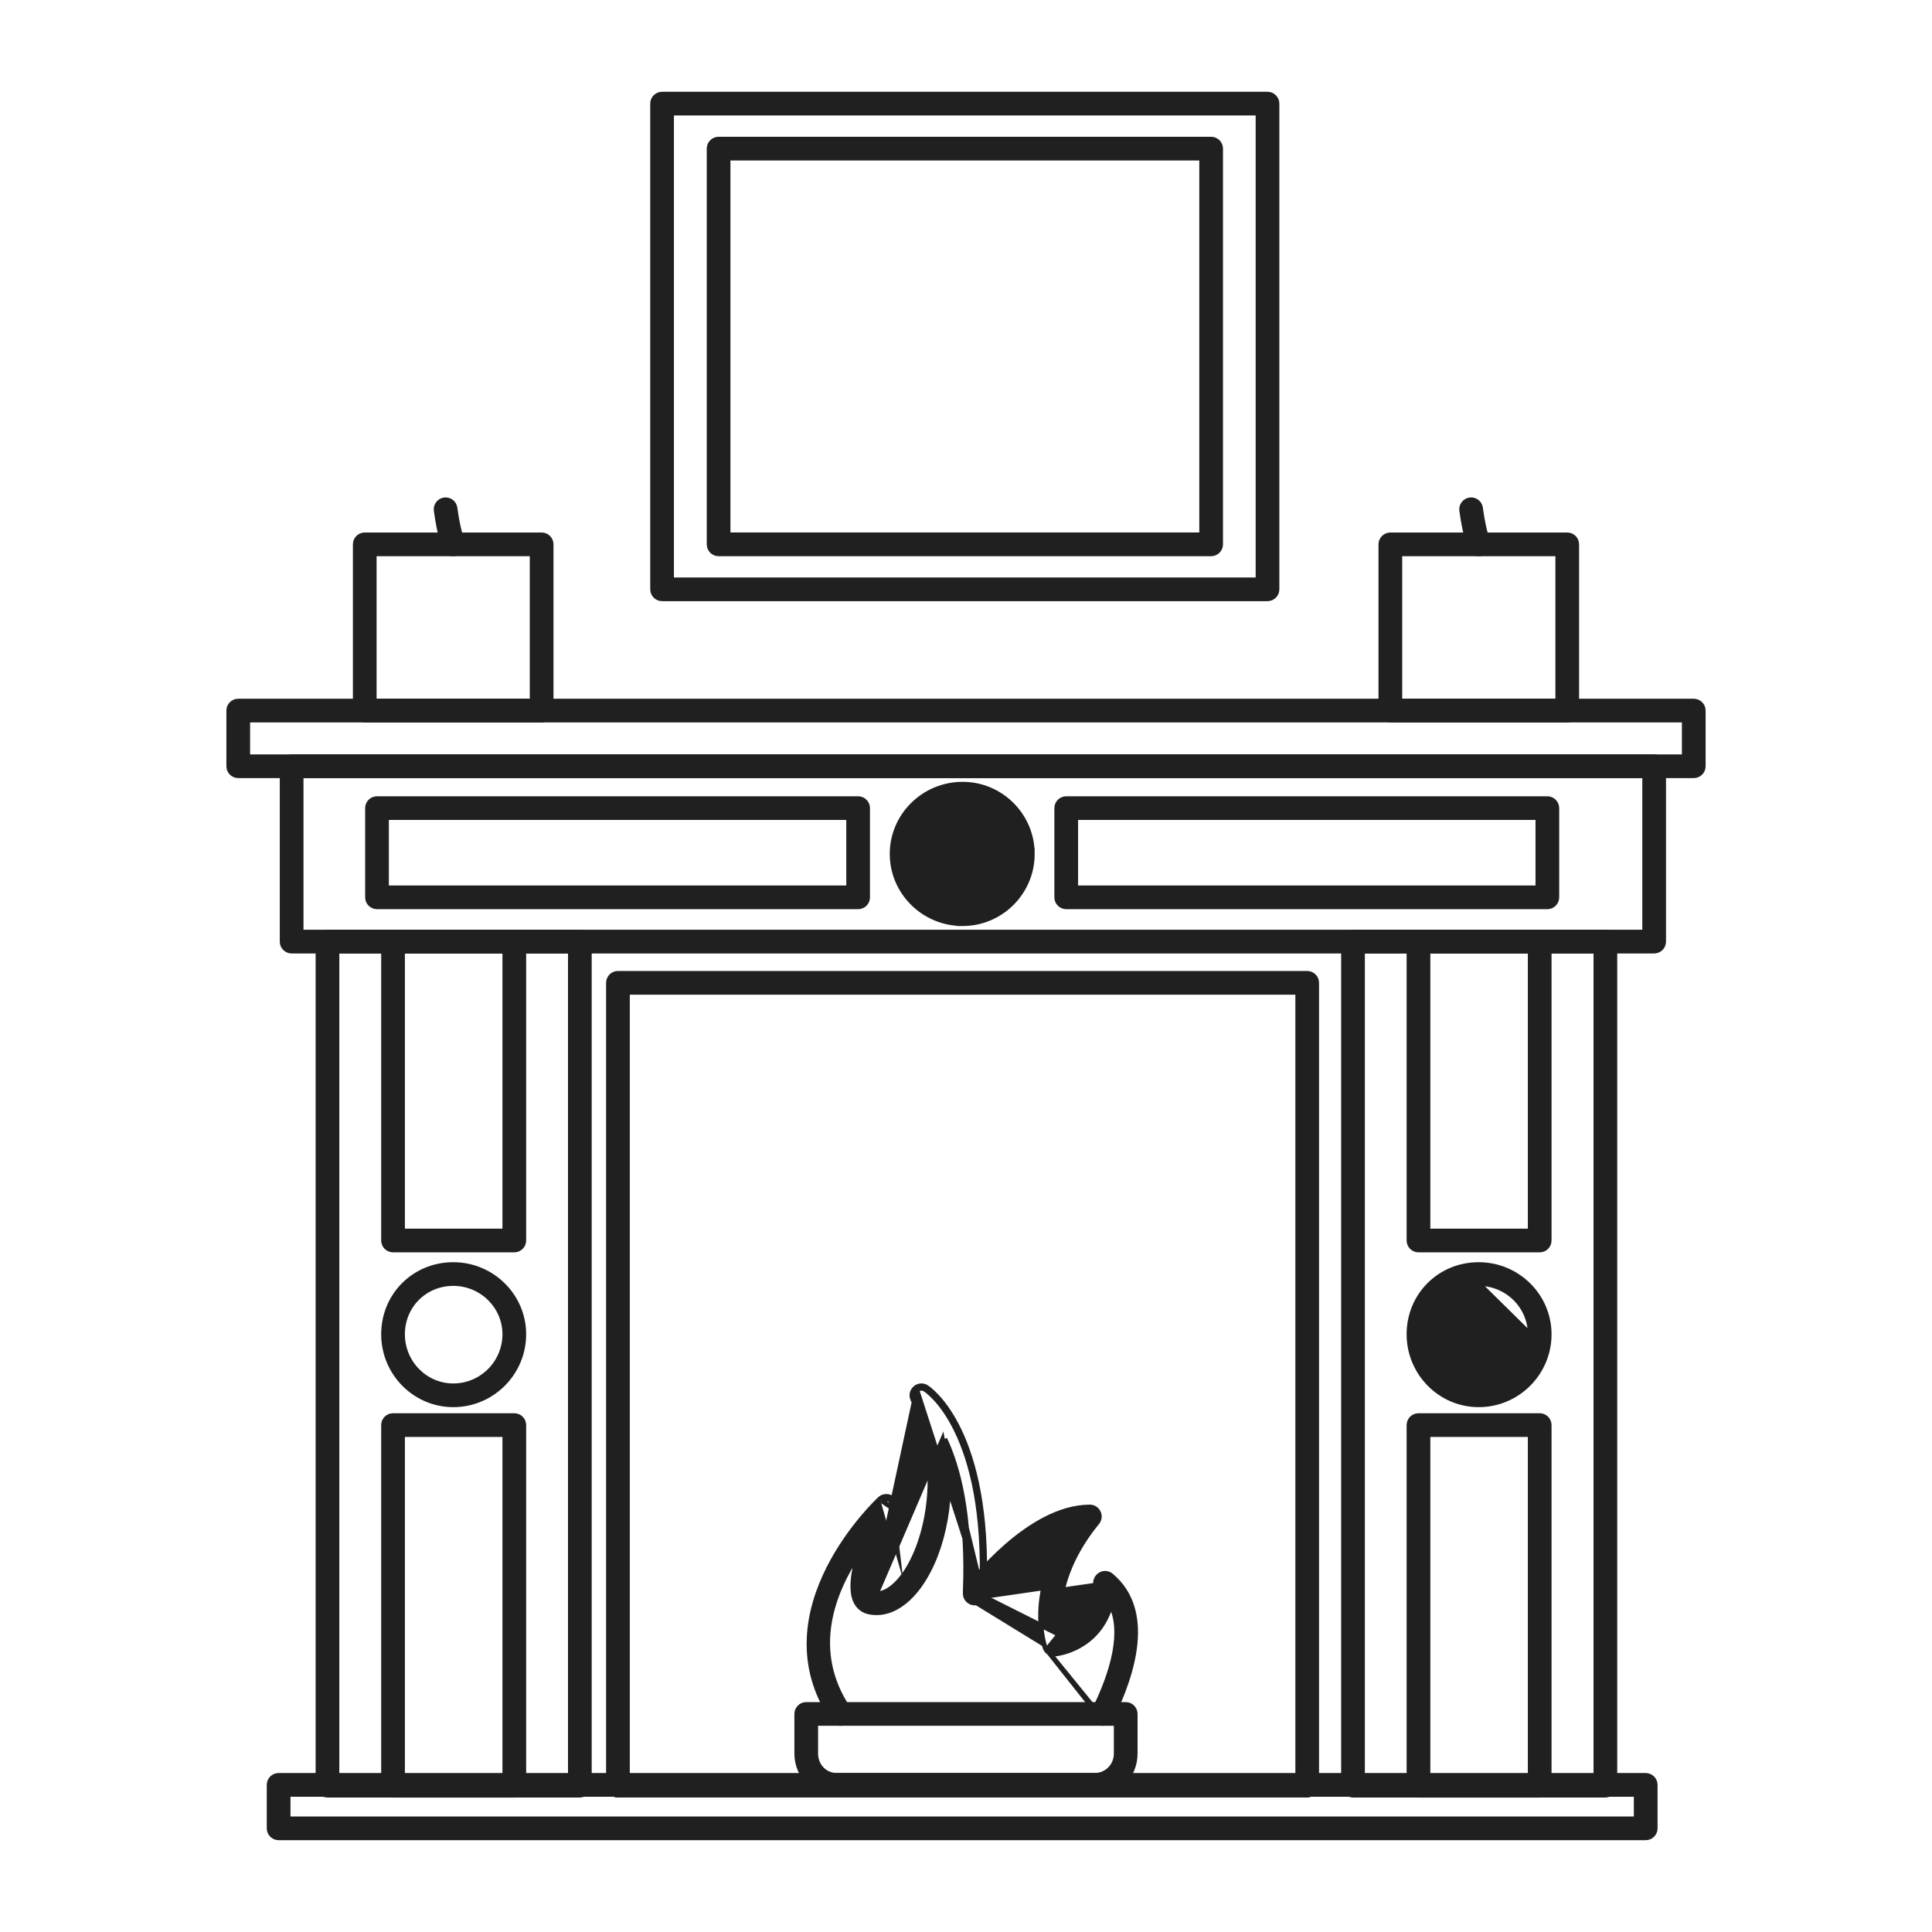
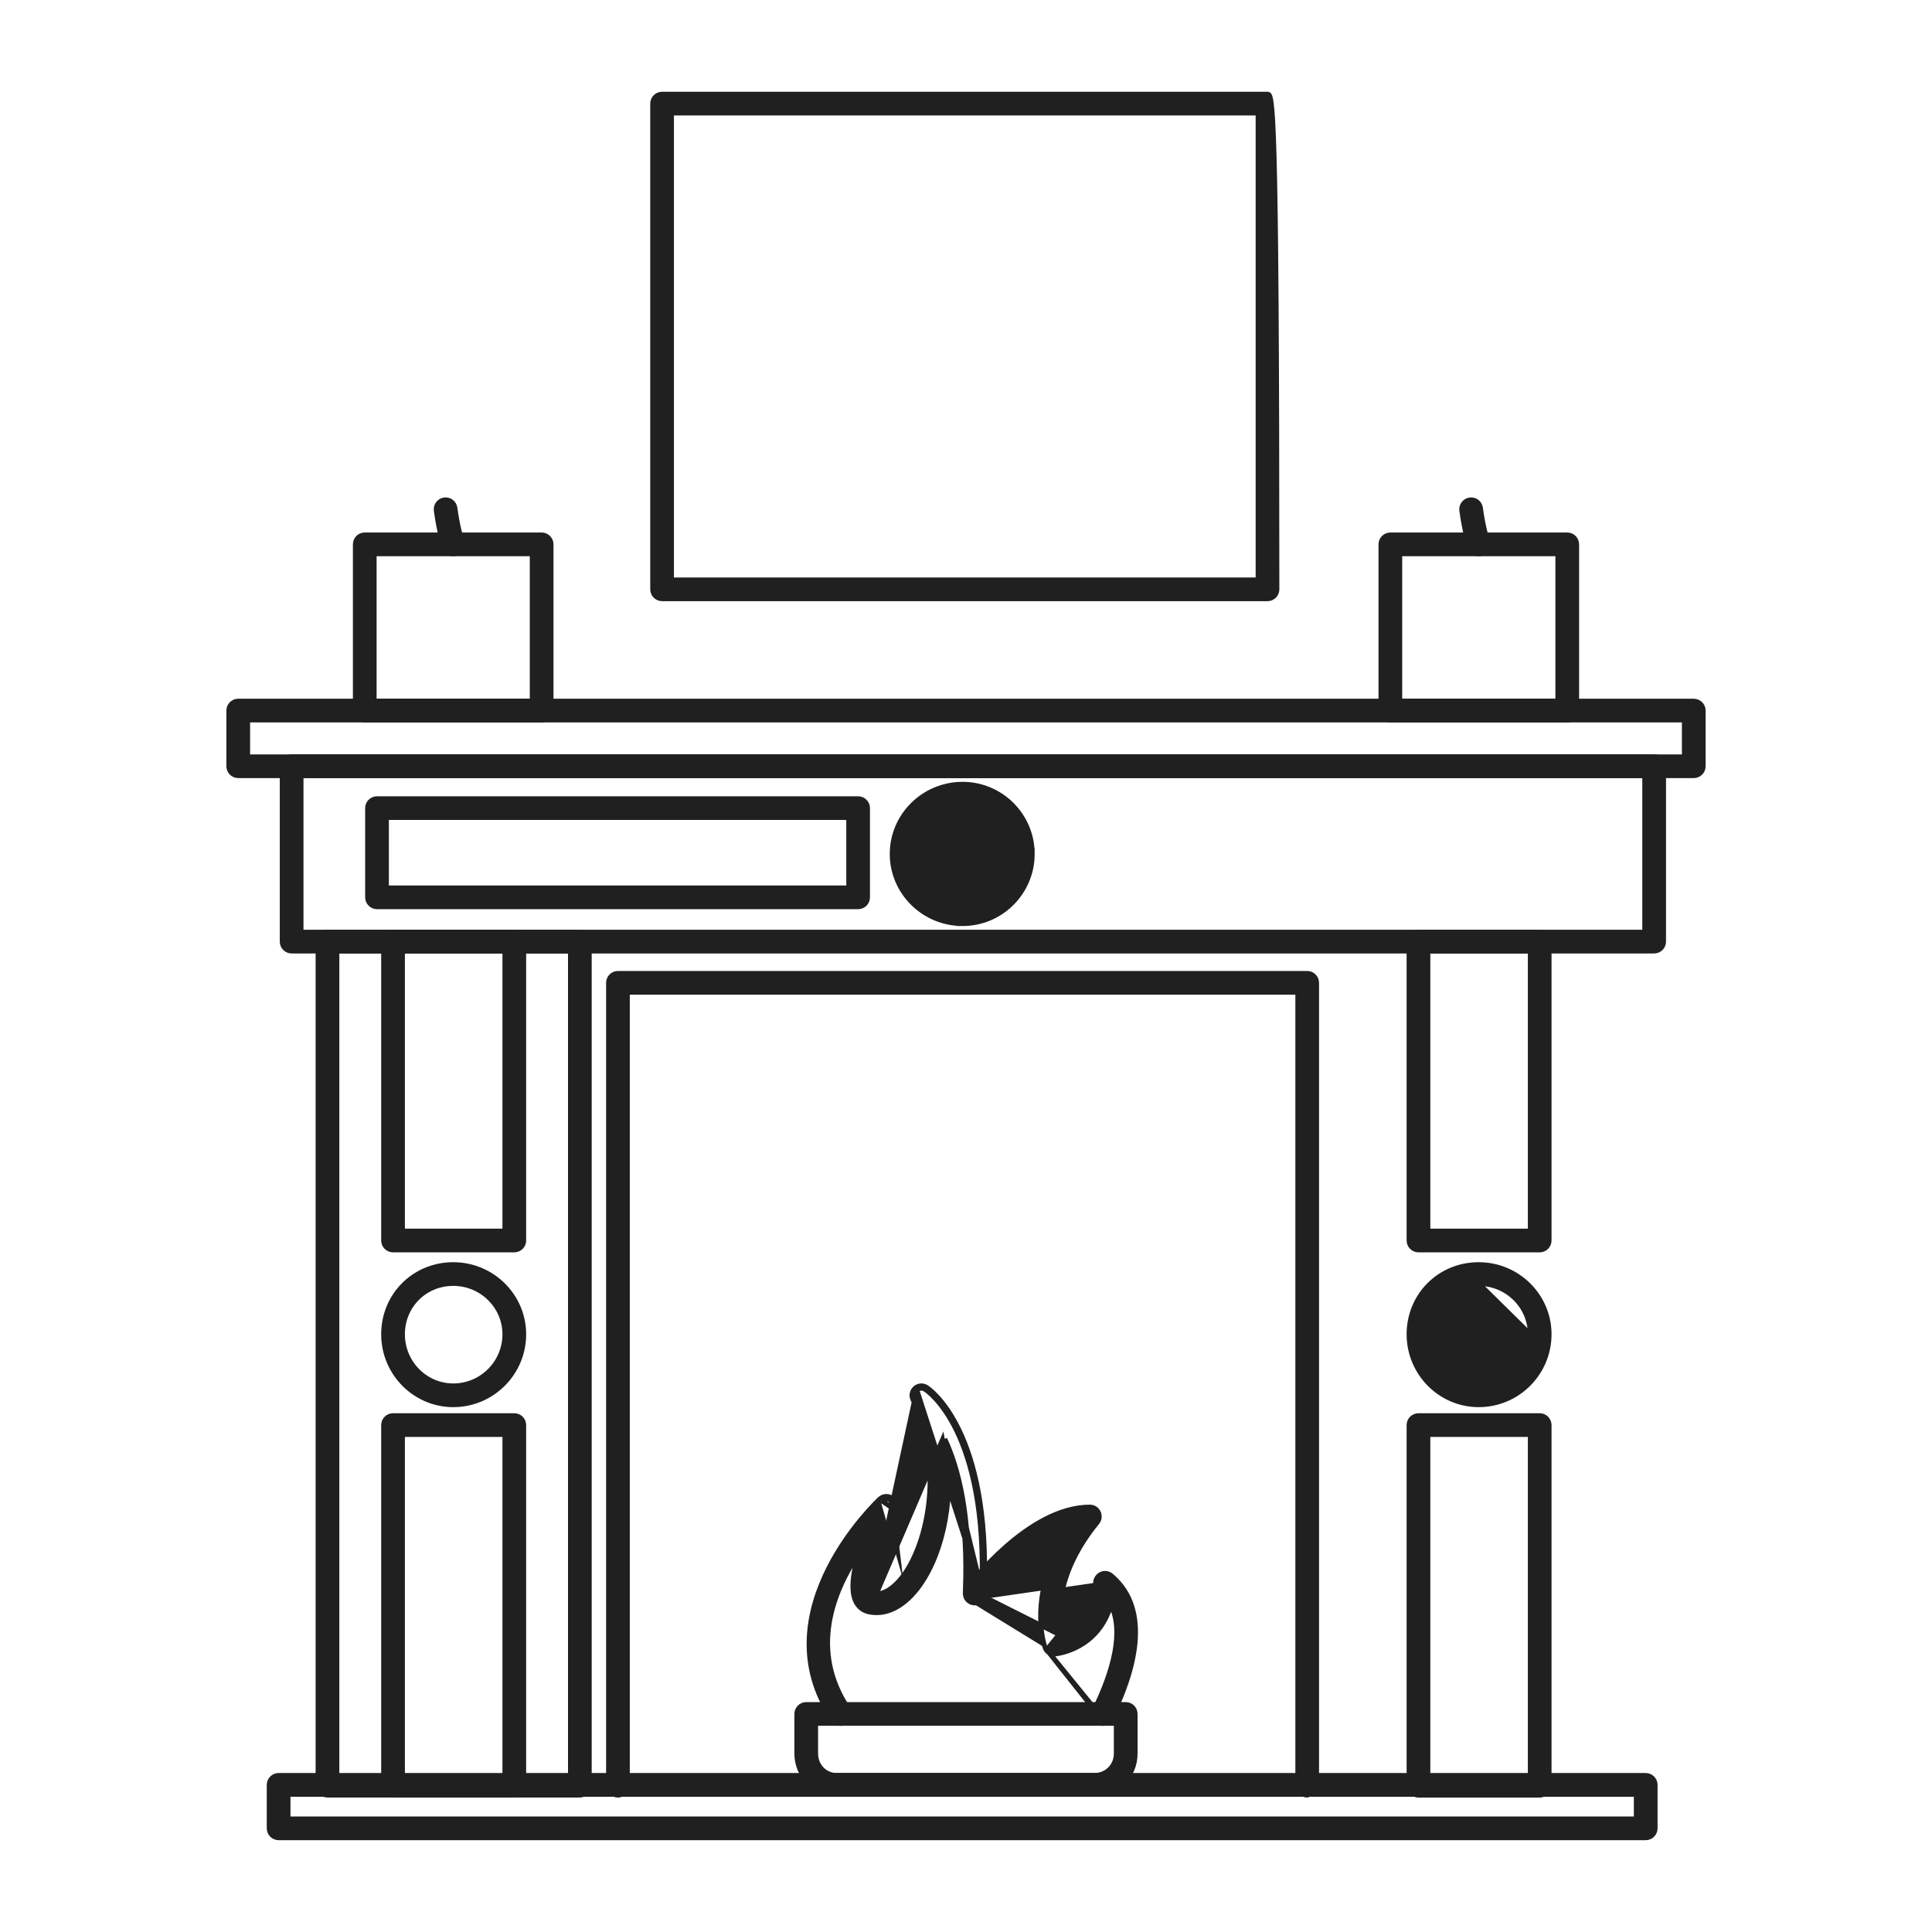
<svg xmlns="http://www.w3.org/2000/svg" width="80" height="80" viewBox="0 0 80 80" fill="none">
  <path d="M13.56 74.331H24.01C24.227 74.331 24.401 74.156 24.401 73.94V38.99C24.401 38.774 24.226 38.599 24.01 38.599H13.56C13.344 38.599 13.169 38.774 13.169 38.99V73.94C13.169 74.156 13.344 74.331 13.56 74.331ZM23.62 39.381V73.55H13.951V39.381H23.62Z" fill="#202020" stroke="#202020" stroke-width="0.2" />
-   <path d="M66.866 73.94V73.94V38.99C66.866 38.774 66.691 38.599 66.475 38.599H56.025C55.809 38.599 55.634 38.774 55.634 38.99V73.94C55.634 74.156 55.809 74.331 56.025 74.331H66.475C66.691 74.331 66.866 74.156 66.866 73.94ZM66.085 39.381V73.55H56.416V39.381H66.085Z" fill="#202020" stroke="#202020" stroke-width="0.2" />
  <path d="M12.076 39.381H68.495C68.711 39.381 68.886 39.206 68.886 38.99V31.728C68.886 31.512 68.711 31.337 68.495 31.337H12.076C11.86 31.337 11.685 31.512 11.685 31.728V38.99C11.685 39.206 11.86 39.381 12.076 39.381ZM68.104 32.119V38.599H12.467V32.119H68.104Z" fill="#202020" stroke="#202020" stroke-width="0.2" />
  <path d="M70.526 31.729V31.729V29.424C70.526 29.207 70.351 29.033 70.135 29.033H9.865C9.649 29.033 9.474 29.207 9.474 29.424V31.729C9.474 31.945 9.649 32.119 9.865 32.119H70.135C70.351 32.119 70.526 31.945 70.526 31.729ZM69.744 29.814V31.338H10.256V29.814H69.744Z" fill="#202020" stroke="#202020" stroke-width="0.2" />
  <path d="M16.275 74.334H21.296C21.512 74.334 21.687 74.159 21.687 73.943V59.01C21.687 58.793 21.512 58.619 21.296 58.619H16.275C16.059 58.619 15.884 58.793 15.884 59.01V73.943C15.884 74.159 16.059 74.334 16.275 74.334ZM20.905 59.4V73.552H16.666V59.4H20.905Z" fill="#202020" stroke="#202020" stroke-width="0.2" />
  <path d="M16.275 51.757H21.296C21.512 51.757 21.687 51.582 21.687 51.366V38.99C21.687 38.774 21.512 38.599 21.296 38.599H16.275C16.059 38.599 15.884 38.774 15.884 38.99V51.366C15.884 51.582 16.059 51.757 16.275 51.757ZM20.905 39.381V50.975H16.666V39.381H20.905Z" fill="#202020" stroke="#202020" stroke-width="0.2" />
  <path d="M58.736 74.334H63.756C63.972 74.334 64.146 74.159 64.146 73.943V59.01C64.146 58.793 63.972 58.619 63.756 58.619H58.736C58.52 58.619 58.345 58.793 58.345 59.01V73.943C58.345 74.159 58.52 74.334 58.736 74.334ZM63.365 59.4V73.552H59.127V59.4H63.365Z" fill="#202020" stroke="#202020" stroke-width="0.2" />
  <path d="M58.736 51.757H63.756C63.972 51.757 64.146 51.582 64.146 51.366V38.99C64.146 38.774 63.972 38.599 63.756 38.599H58.736C58.52 38.599 58.345 38.774 58.345 38.99V51.366C58.345 51.582 58.52 51.757 58.736 51.757ZM63.365 39.381V50.975H59.127V39.381H63.365Z" fill="#202020" stroke="#202020" stroke-width="0.2" />
  <path d="M15.884 55.25C15.884 56.857 17.178 58.167 18.77 58.167C20.378 58.167 21.687 56.858 21.687 55.25C21.687 53.659 20.376 52.365 18.77 52.365C17.153 52.365 15.884 53.633 15.884 55.25ZM16.666 55.25C16.666 54.07 17.589 53.146 18.77 53.146C19.948 53.146 20.905 54.092 20.905 55.25C20.905 56.427 19.947 57.386 18.77 57.386C17.611 57.386 16.666 56.429 16.666 55.25Z" fill="#202020" stroke="#202020" stroke-width="0.2" />
  <path d="M39.859 38.245C38.252 38.245 36.943 36.951 36.943 35.359C36.943 33.768 38.252 32.474 39.859 32.474C41.449 32.474 42.744 33.769 42.744 35.359L39.859 38.245ZM39.859 38.245C41.45 38.245 42.744 36.95 42.744 35.359L39.859 38.245ZM37.724 35.359C37.724 34.201 38.681 33.255 39.859 33.255C41.019 33.255 41.963 34.2 41.963 35.359C41.963 36.519 41.019 37.463 39.859 37.463C38.681 37.463 37.724 36.517 37.724 35.359Z" fill="#202020" stroke="#202020" stroke-width="0.2" />
  <path d="M61.23 53.146C60.05 53.146 59.127 54.07 59.127 55.25C59.127 56.429 60.072 57.386 61.23 57.386C62.407 57.386 63.365 56.427 63.365 55.25L61.23 53.146ZM61.23 53.146C62.409 53.146 63.365 54.092 63.365 55.25L61.23 53.146ZM64.146 55.25V55.25C64.146 53.659 62.837 52.365 61.23 52.365C59.614 52.365 58.345 53.633 58.345 55.25C58.345 56.857 59.639 58.167 61.23 58.167C62.839 58.167 64.146 56.858 64.146 55.25Z" fill="#202020" stroke="#202020" stroke-width="0.2" />
-   <path d="M25.588 74.33H54.129C54.345 74.33 54.519 74.155 54.519 73.939C54.519 73.723 54.345 73.548 54.129 73.548H25.588C25.372 73.548 25.197 73.723 25.197 73.939C25.197 74.155 25.372 74.33 25.588 74.33Z" fill="#202020" stroke="#202020" stroke-width="0.2" />
  <path d="M53.738 73.943C53.738 74.159 53.913 74.333 54.129 74.333L54.419 73.943H54.519V73.942V40.697C54.519 40.481 54.345 40.306 54.129 40.306H25.588C25.372 40.306 25.197 40.481 25.197 40.697V73.943C25.197 74.159 25.372 74.333 25.588 74.333C25.804 74.333 25.979 74.159 25.979 73.943V41.088H53.738V73.943Z" fill="#202020" stroke="#202020" stroke-width="0.2" />
  <path d="M37.057 62.517L37.057 62.517C36.791 63.097 36.5 63.852 36.306 64.523C36.21 64.858 36.139 65.17 36.107 65.426C36.092 65.554 36.086 65.667 36.092 65.76C36.097 65.854 36.114 65.923 36.137 65.968L36.137 65.969C36.14 65.974 36.142 65.978 36.143 65.98C36.144 65.98 36.145 65.98 36.146 65.98L36.149 65.981L36.149 65.981C36.384 66.034 36.614 65.957 36.822 65.822C37.03 65.687 37.205 65.5 37.323 65.356L37.4 65.419M37.057 62.517L36.506 62.139M37.057 62.517C37.134 62.348 37.082 62.148 36.932 62.038M37.057 62.517L36.873 62.119M37.4 65.419L37.322 65.356C37.824 64.737 38.285 63.644 38.448 62.321C38.612 60.999 38.477 59.455 37.797 57.936L37.796 57.935C37.727 57.778 37.767 57.593 37.899 57.48C38.028 57.368 38.218 57.351 38.364 57.447C38.513 57.542 41.011 59.259 40.754 65.873L40.754 65.873C40.745 66.096 40.544 66.242 40.356 66.249L40.349 66.249L40.349 66.249C40.133 66.24 39.966 66.058 39.973 65.844L39.973 65.843C40.082 63.03 39.669 61.174 39.188 59.986C39.52 62.316 38.943 64.596 37.929 65.847L37.929 65.847C37.354 66.555 36.663 66.888 35.988 66.746C35.748 66.698 35.556 66.548 35.44 66.323L35.44 66.323C35.291 66.03 35.291 65.606 35.36 65.158C35.4 64.896 35.464 64.618 35.542 64.341C34.486 65.918 33.511 68.351 35.131 70.755C35.251 70.933 35.203 71.176 35.024 71.297L35.024 71.297C34.958 71.341 34.883 71.363 34.807 71.363C34.681 71.363 34.558 71.302 34.483 71.19C32.965 68.939 33.451 66.66 34.311 64.952C35.169 63.247 36.407 62.094 36.438 62.065M37.4 65.419C38.432 64.146 39.266 60.971 37.888 57.895L36.127 66.078C36.67 66.202 37.159 65.715 37.4 65.419ZM36.438 62.065C36.438 62.065 36.438 62.065 36.439 62.065L36.506 62.139M36.438 62.065C36.438 62.065 36.438 62.065 36.438 62.065L36.506 62.139M36.438 62.065C36.575 61.941 36.782 61.929 36.932 62.038M36.506 62.139C36.607 62.046 36.761 62.038 36.873 62.119M36.932 62.038C36.931 62.038 36.931 62.038 36.931 62.038L36.873 62.119M36.932 62.038C36.932 62.038 36.932 62.038 36.932 62.039L36.873 62.119M40.654 65.869C40.648 66.029 40.5 66.143 40.353 66.149C40.192 66.142 40.068 66.007 40.073 65.847C40.194 62.718 39.673 60.76 39.122 59.584L40.654 65.869ZM40.654 65.869C40.91 59.275 38.417 57.599 38.31 57.531C38.202 57.46 38.061 57.472 37.964 57.556L40.654 65.869ZM39.026 59.615C39.48 62.054 38.9 64.491 37.852 65.784C37.29 66.476 36.633 66.78 36.008 66.648L39.026 59.615Z" fill="#202020" stroke="#202020" stroke-width="0.2" />
  <path d="M43.278 68.232L43.278 68.232C43.237 68.12 42.5 66.012 44.245 63.34C43.372 63.632 42.526 64.288 41.872 64.907C41.156 65.585 40.683 66.207 40.673 66.22L40.673 66.22L40.593 66.159L40.673 66.219C40.544 66.39 40.299 66.428 40.125 66.296M43.278 68.232L45.404 70.844C45.333 70.987 45.393 71.162 45.537 71.233L45.493 71.322C45.493 71.322 45.493 71.322 45.493 71.322C45.547 71.349 45.606 71.362 45.665 71.362C45.808 71.362 45.947 71.283 46.015 71.144L46.015 71.144C46.478 70.201 46.903 69.087 47.001 68.031C47.099 66.973 46.87 65.959 46.01 65.241C45.898 65.147 45.74 65.121 45.604 65.183C45.47 65.241 45.379 65.37 45.37 65.516L45.469 65.522M43.278 68.232L43.278 68.234C43.336 68.387 43.491 68.511 43.674 68.488C43.724 68.484 44.188 68.437 44.702 68.146C45.197 67.866 45.737 67.36 45.999 66.456C46.273 67.001 46.295 67.676 46.165 68.395C46.018 69.205 45.68 70.055 45.314 70.8L43.278 68.232ZM40.125 66.296C39.953 66.166 39.92 65.922 40.048 65.749L40.048 65.749L40.048 65.749C40.101 65.679 40.735 64.847 41.669 64.031C42.599 63.218 43.847 62.404 45.128 62.404C45.279 62.404 45.417 62.491 45.481 62.627C45.546 62.764 45.526 62.925 45.432 63.041L45.431 63.042C43.709 65.154 43.8 66.938 43.931 67.643C44.153 67.574 44.456 67.436 44.726 67.161C45.039 66.843 45.317 66.334 45.37 65.516L45.469 65.522M40.125 66.296C40.125 66.296 40.125 66.296 40.125 66.296L40.186 66.216L40.125 66.296C40.125 66.296 40.125 66.296 40.125 66.296ZM45.469 65.522C45.367 67.095 44.453 67.588 43.95 67.741L45.469 65.522ZM45.354 62.978C43.602 65.126 43.698 66.948 43.834 67.67L40.128 65.809C40.23 65.674 42.644 62.504 45.128 62.504C45.241 62.504 45.343 62.569 45.39 62.67C45.439 62.772 45.424 62.892 45.354 62.978Z" fill="#202020" stroke="#202020" stroke-width="0.2" />
  <path d="M47.004 72.612V72.612V70.97C47.004 70.754 46.829 70.58 46.613 70.58H33.385C33.168 70.58 32.994 70.754 32.994 70.97V72.612C32.994 73.54 33.734 74.298 34.648 74.298H45.319C46.263 74.298 47.004 73.556 47.004 72.612ZM33.775 72.612V71.361H46.222V72.612C46.222 73.12 45.826 73.517 45.319 73.517H34.648C34.161 73.517 33.775 73.123 33.775 72.612Z" fill="#202020" stroke="#202020" stroke-width="0.2" />
-   <path d="M27.416 24.793H52.484C52.7 24.793 52.875 24.618 52.875 24.402V4.291C52.875 4.075 52.7 3.9 52.484 3.9H27.416C27.2 3.9 27.025 4.075 27.025 4.291V24.402C27.025 24.618 27.2 24.793 27.416 24.793ZM52.094 4.681V24.012H27.806V4.681H52.094Z" fill="#202020" stroke="#202020" stroke-width="0.2" />
-   <path d="M29.756 22.931H50.15C50.366 22.931 50.541 22.756 50.541 22.54V6.154C50.541 5.938 50.366 5.763 50.15 5.763H29.756C29.54 5.763 29.365 5.938 29.365 6.154V22.54C29.365 22.756 29.54 22.931 29.756 22.931ZM49.76 6.545V22.149H30.146V6.545H49.76Z" fill="#202020" stroke="#202020" stroke-width="0.2" />
+   <path d="M27.416 24.793H52.484C52.7 24.793 52.875 24.618 52.875 24.402C52.875 4.075 52.7 3.9 52.484 3.9H27.416C27.2 3.9 27.025 4.075 27.025 4.291V24.402C27.025 24.618 27.2 24.793 27.416 24.793ZM52.094 4.681V24.012H27.806V4.681H52.094Z" fill="#202020" stroke="#202020" stroke-width="0.2" />
  <path d="M68.536 75.707V75.707V73.908C68.536 73.692 68.361 73.517 68.145 73.517H11.537C11.321 73.517 11.146 73.692 11.146 73.908V75.707C11.146 75.924 11.321 76.098 11.537 76.098H68.145C68.361 76.098 68.536 75.924 68.536 75.707ZM67.754 74.299V75.317H11.928V74.299H67.754Z" fill="#202020" stroke="#202020" stroke-width="0.2" />
  <path d="M15.611 37.547H35.533C35.749 37.547 35.924 37.372 35.924 37.156V33.463C35.924 33.247 35.749 33.072 35.533 33.072H15.611C15.395 33.072 15.22 33.247 15.22 33.463V37.156C15.22 37.372 15.395 37.547 15.611 37.547ZM35.143 33.853V36.766H16.002V33.853H35.143Z" fill="#202020" stroke="#202020" stroke-width="0.2" />
-   <path d="M44.15 37.547H64.073C64.288 37.547 64.463 37.372 64.463 37.156V33.463C64.463 33.247 64.288 33.072 64.073 33.072H44.15C43.934 33.072 43.759 33.247 43.759 33.463V37.156C43.759 37.372 43.934 37.547 44.15 37.547ZM63.682 33.853V36.766H44.541V33.853H63.682Z" fill="#202020" stroke="#202020" stroke-width="0.2" />
  <path d="M57.572 29.815H64.897C65.112 29.815 65.287 29.64 65.287 29.424V22.541C65.287 22.325 65.113 22.15 64.897 22.15H57.572C57.356 22.15 57.181 22.325 57.181 22.541V29.424C57.181 29.64 57.356 29.815 57.572 29.815ZM64.506 22.931V29.033H57.962V22.931H64.506Z" fill="#202020" stroke="#202020" stroke-width="0.2" />
  <path d="M60.627 21.126C60.757 22.094 60.951 22.621 60.96 22.643L60.867 22.678C60.867 22.679 60.867 22.679 60.867 22.679M60.867 22.679C60.852 22.64 60.658 22.107 60.528 21.14L60.528 21.139C60.5 20.926 60.651 20.73 60.864 20.7L60.866 20.7L60.866 20.7C61.087 20.674 61.274 20.823 61.304 21.035L61.304 21.036L61.304 21.036C61.408 21.825 61.556 22.277 61.593 22.391C61.595 22.396 61.596 22.4 61.598 22.404L61.598 22.404C61.673 22.606 61.569 22.831 61.368 22.906L61.368 22.906L61.368 22.906C61.325 22.922 61.278 22.931 61.232 22.931C61.074 22.931 60.926 22.834 60.867 22.679Z" fill="#202020" stroke="#202020" stroke-width="0.2" />
  <path d="M15.103 29.815H22.428C22.644 29.815 22.819 29.64 22.819 29.424V22.541C22.819 22.325 22.644 22.15 22.428 22.15H15.103C14.887 22.15 14.713 22.325 14.713 22.541V29.424C14.713 29.64 14.887 29.815 15.103 29.815ZM22.037 22.931V29.033H15.494V22.931H22.037Z" fill="#202020" stroke="#202020" stroke-width="0.2" />
  <path d="M18.163 21.126C18.293 22.094 18.486 22.621 18.495 22.643L18.402 22.678C18.402 22.679 18.402 22.679 18.402 22.679M18.402 22.679C18.387 22.64 18.193 22.107 18.064 21.14L18.064 21.139C18.035 20.926 18.186 20.73 18.399 20.7L18.401 20.7L18.401 20.7C18.622 20.674 18.809 20.823 18.839 21.035L18.839 21.036L18.839 21.036C18.944 21.825 19.091 22.277 19.128 22.391C19.13 22.396 19.132 22.4 19.133 22.404L19.133 22.404C19.209 22.606 19.105 22.831 18.904 22.906L18.903 22.906C18.86 22.922 18.813 22.931 18.767 22.931C18.609 22.931 18.461 22.834 18.402 22.679Z" fill="#202020" stroke="#202020" stroke-width="0.2" />
</svg>